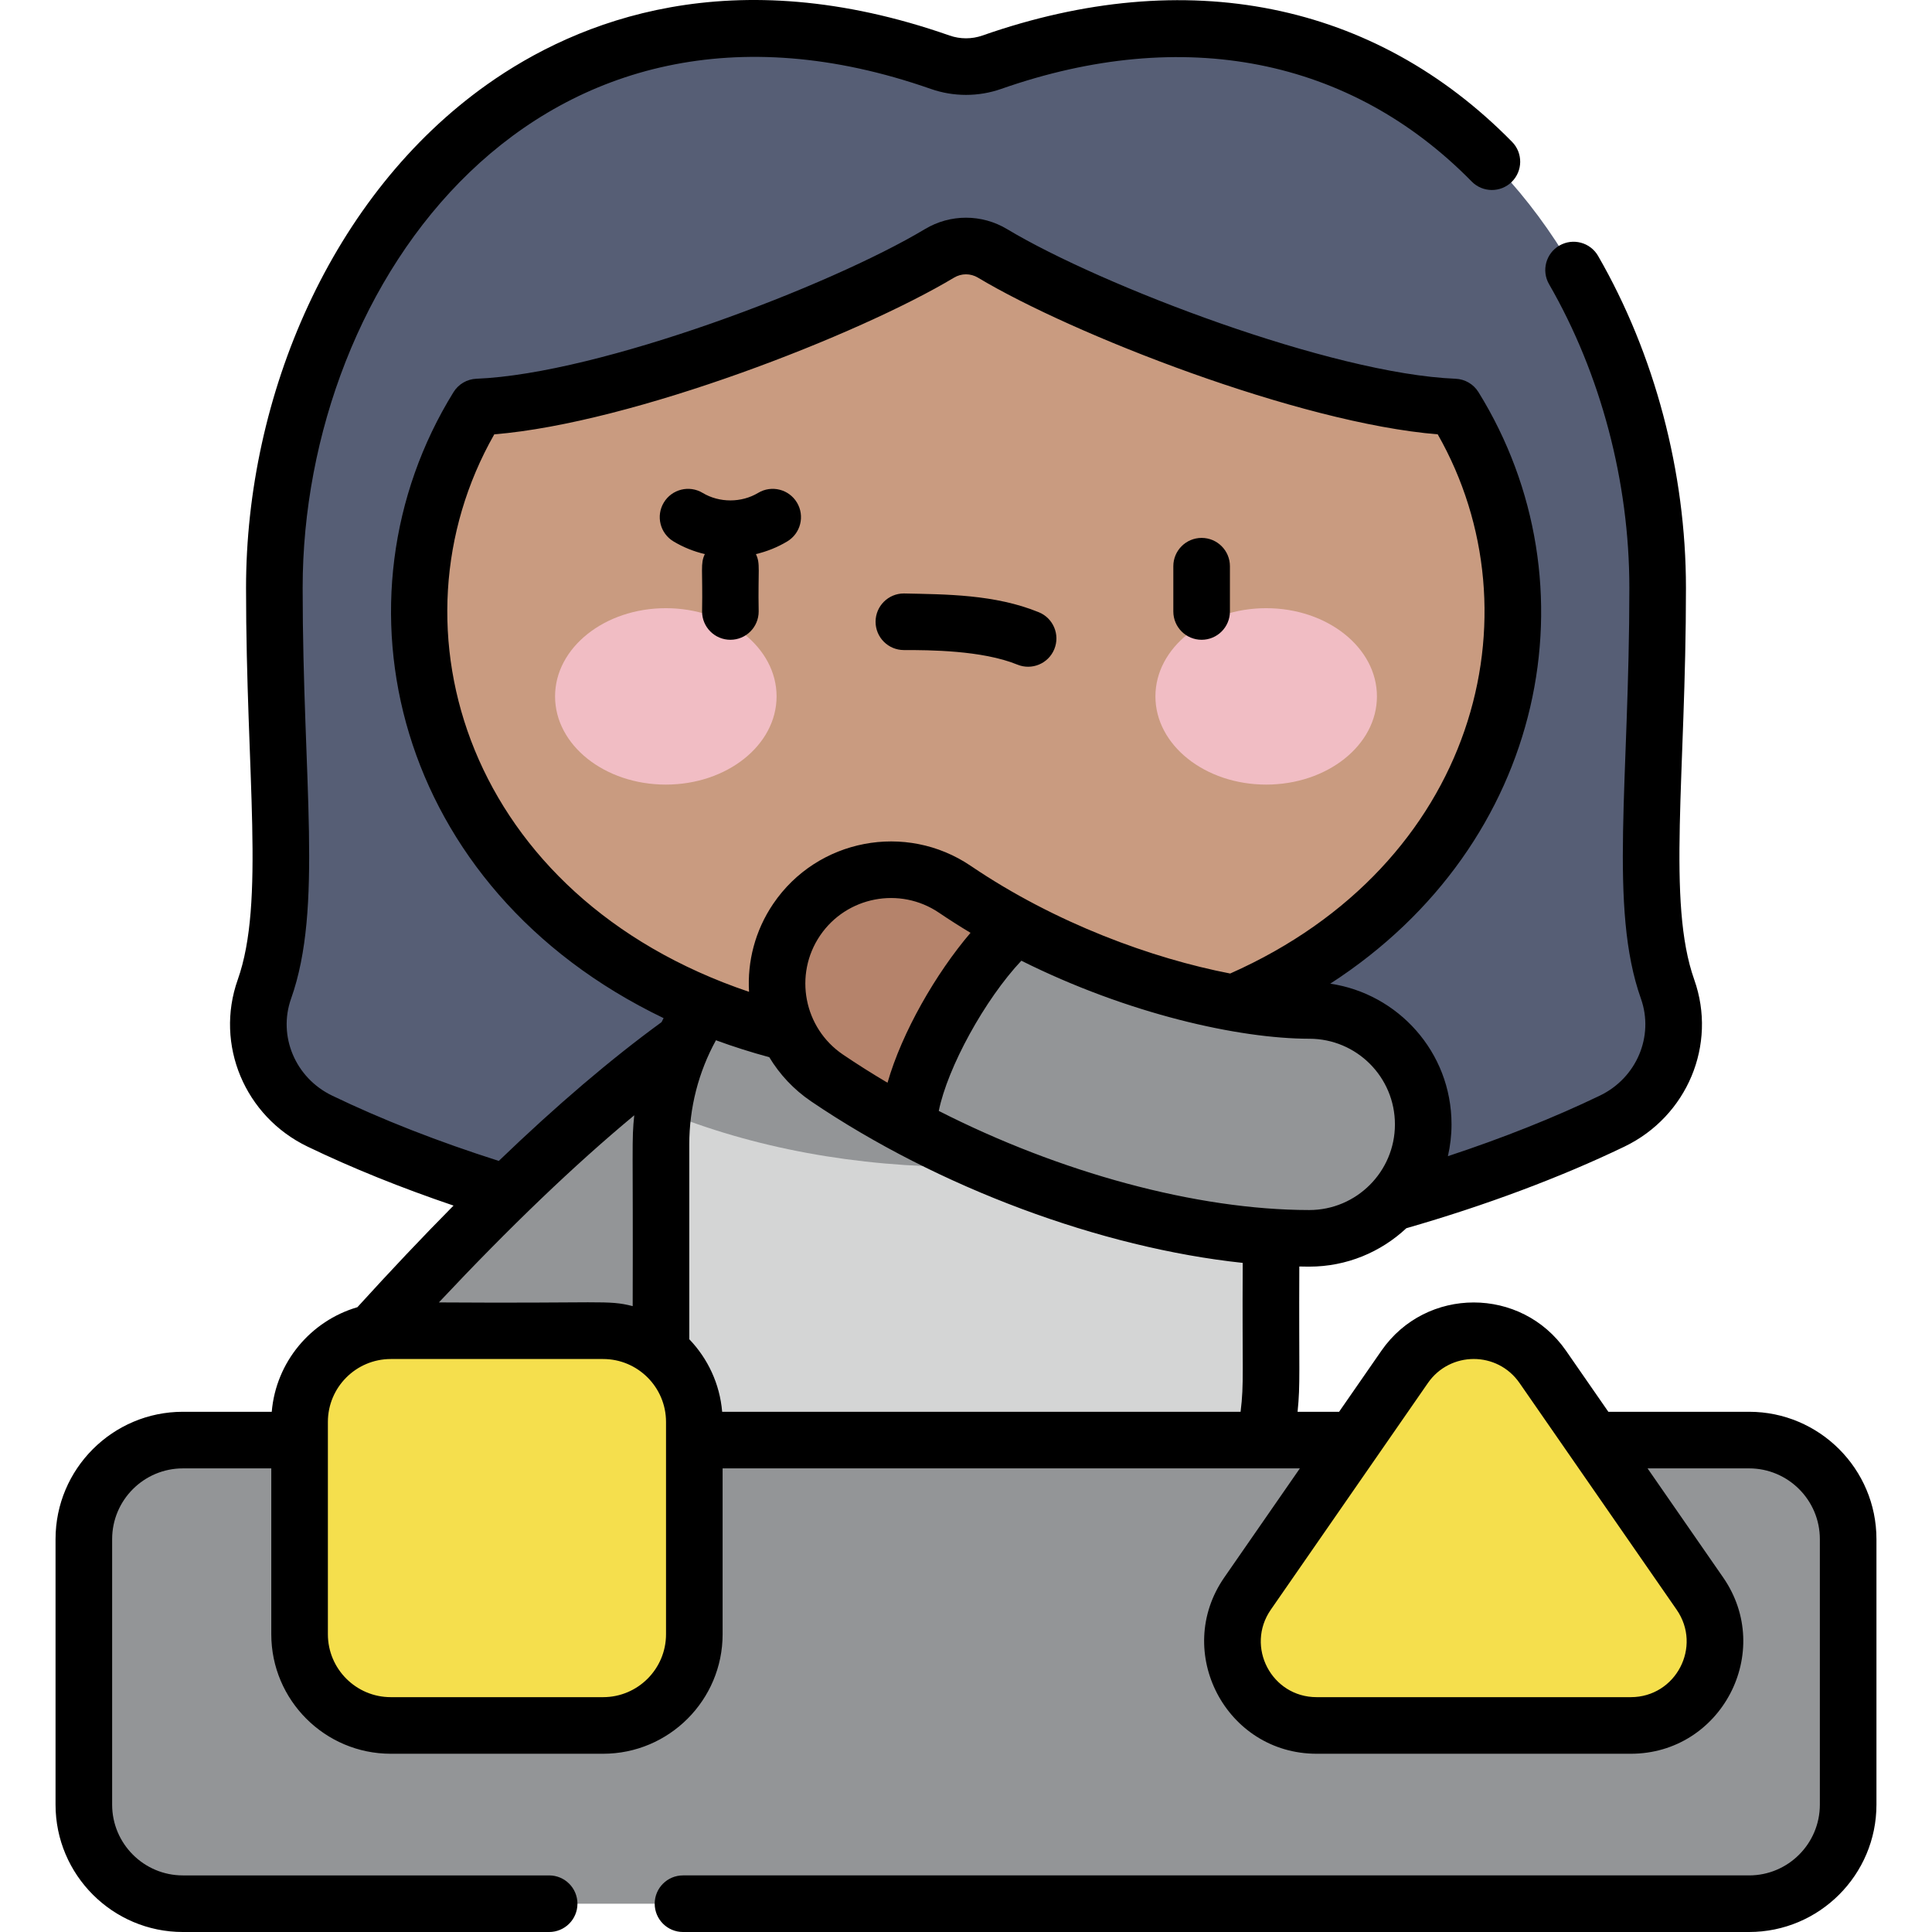
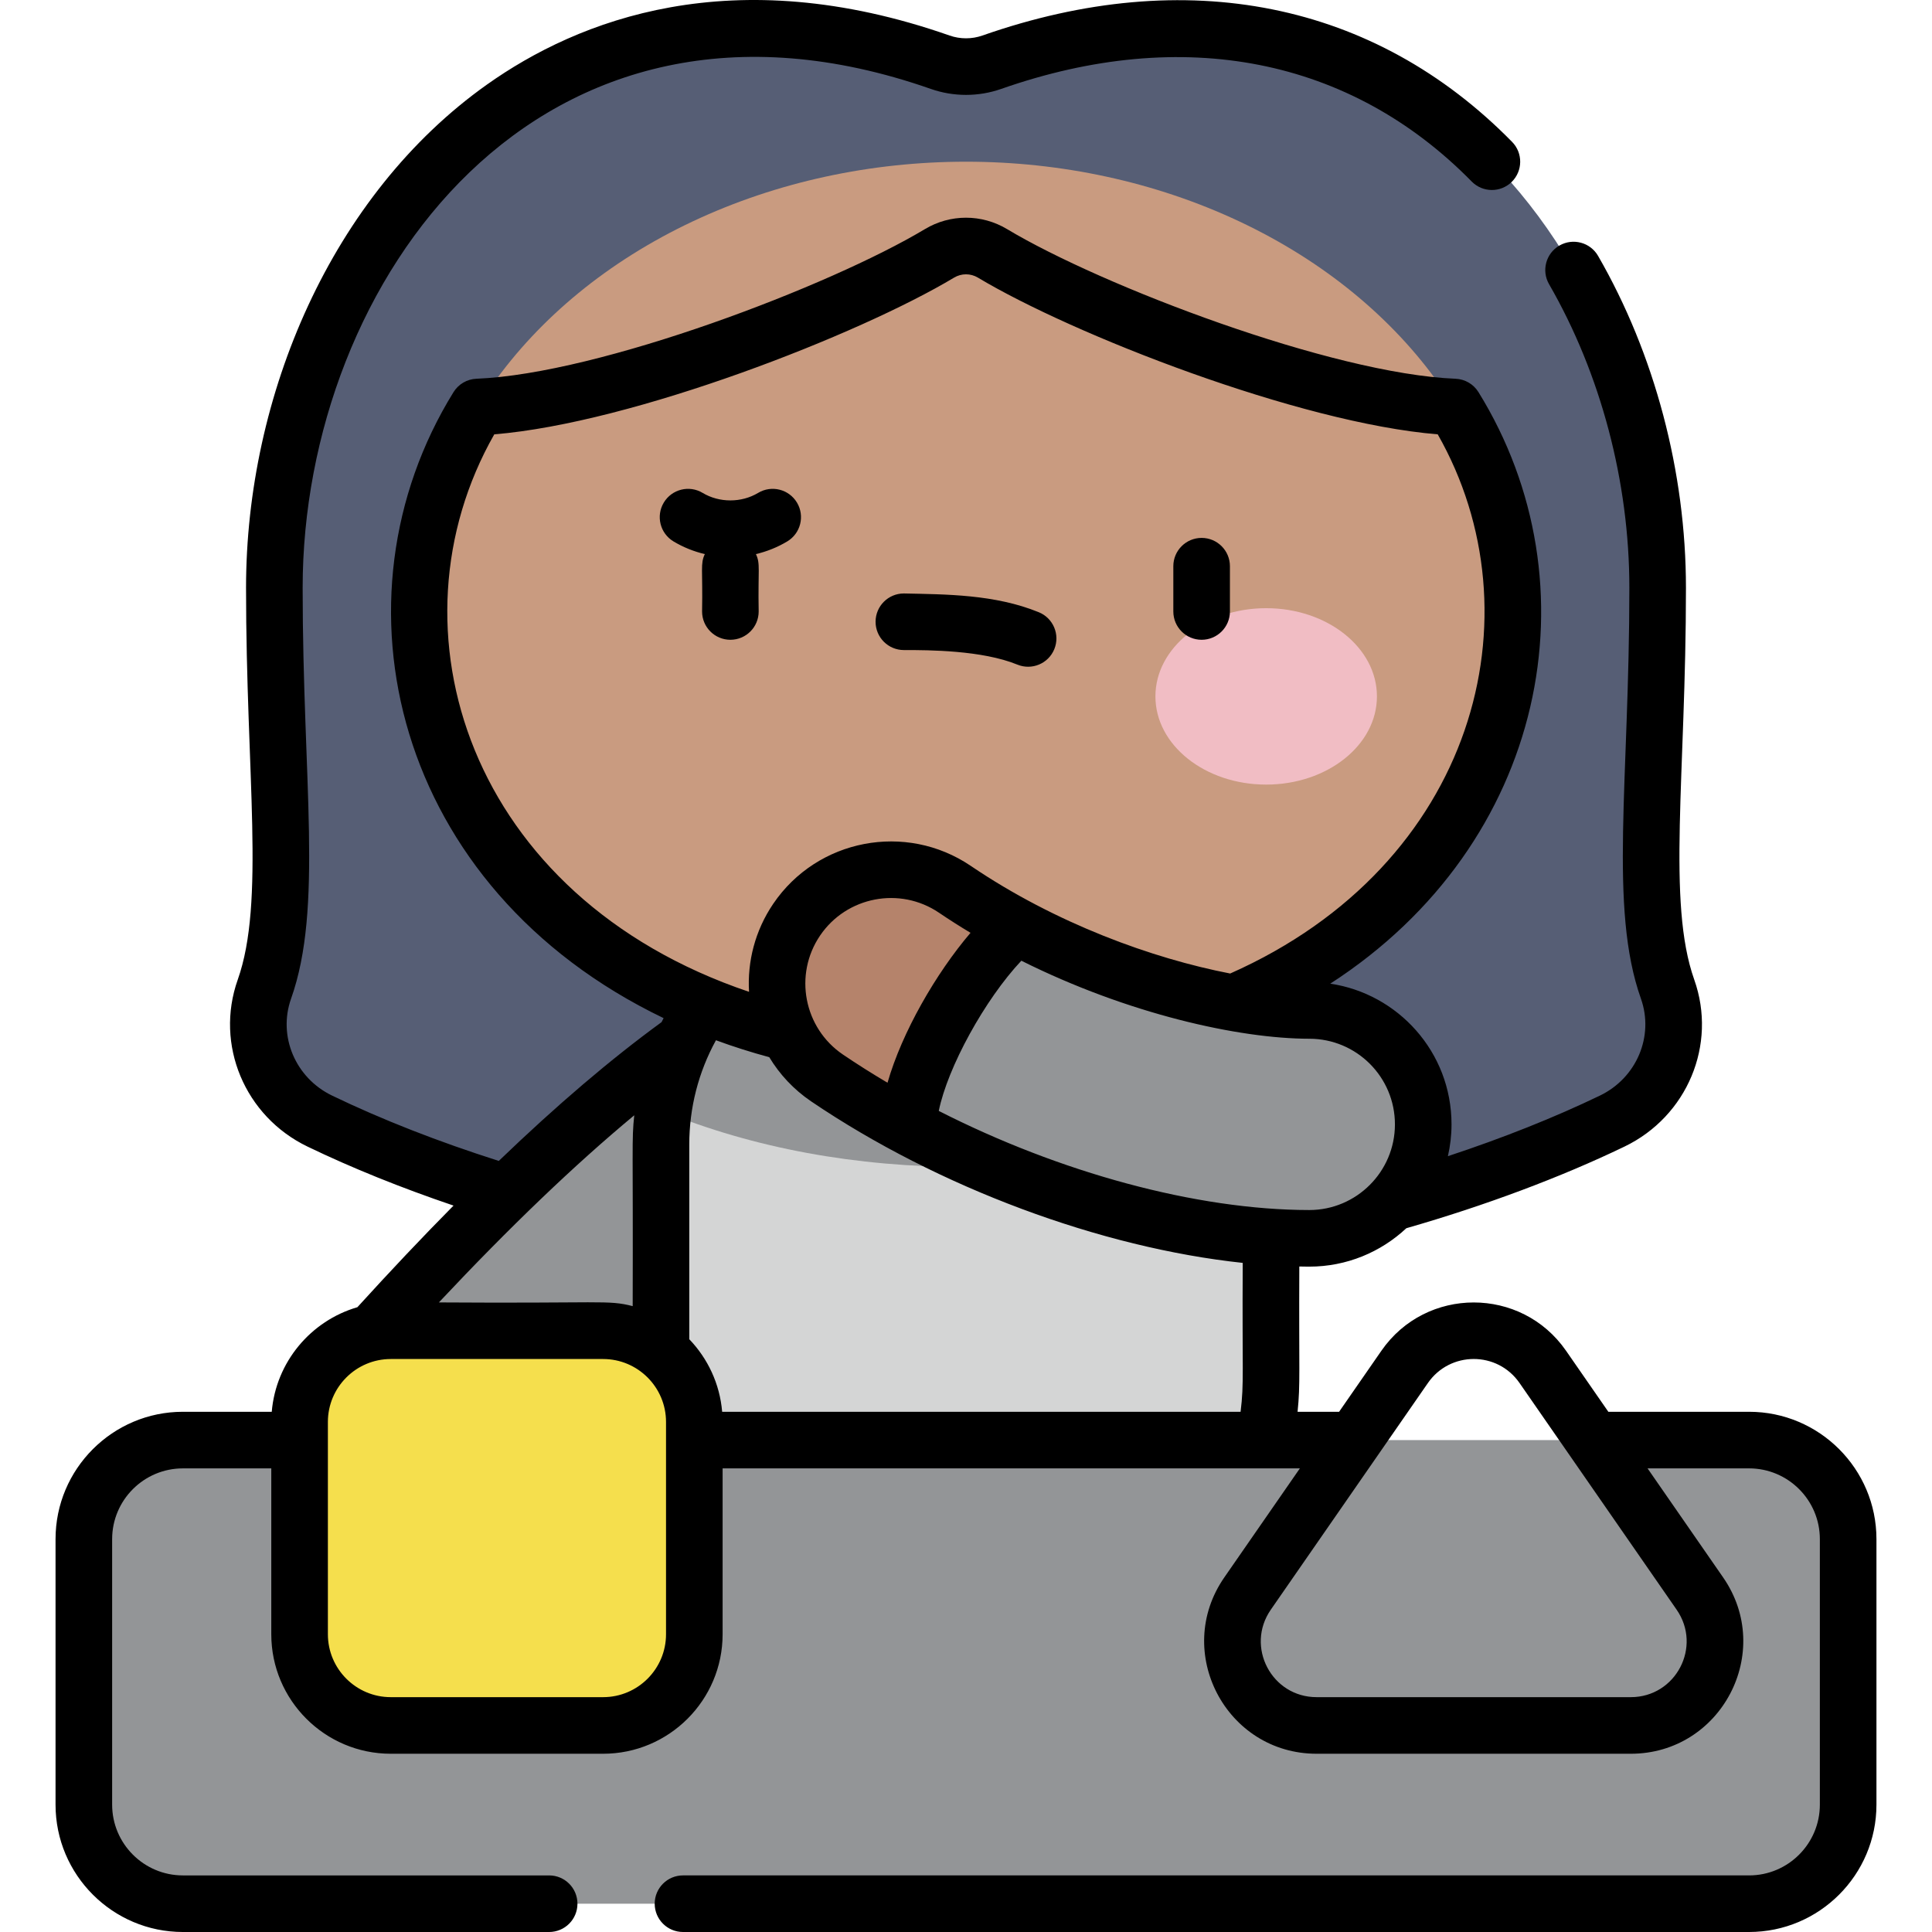
<svg xmlns="http://www.w3.org/2000/svg" id="Capa_1" enable-background="new 0 0 512.043 512.043" height="512" viewBox="0 0 512.043 512.043" width="512">
  <g>
    <path d="m256.022 335.074c61.908 0 126.831-16.542 171.259-37.945 13.038-6.281 19.523-21.321 14.687-34.962-7.898-22.282-2.634-56.165-2.634-106.364 0-86.006-67.314-177.572-176.479-139.309-4.43 1.553-9.236 1.553-13.665 0-109.166-38.263-176.48 53.302-176.48 139.308 0 50.199 5.264 84.083-2.634 106.364-4.836 13.641 1.649 28.681 14.687 34.962 44.428 21.404 109.351 37.946 171.259 37.946z" fill="#565e75" />
    <path d="m96.799 400.589c-12.428-11.124-13.484-30.216-2.359-42.643 39.58-44.216 72.656-74.19 101.118-91.633 14.217-8.714 32.811-4.253 41.529 9.968 8.715 14.22 4.253 32.813-9.968 41.529-23.062 14.134-52.561 41.191-87.677 80.421-11.107 12.406-30.198 13.497-42.643 2.358z" fill="#939597" />
    <path d="m271.805 238.268h-31.566c-35.93 0-65.057 29.127-65.057 65.057v61.914c0 44.646 36.193 80.84 80.84 80.84 44.646 0 80.84-36.193 80.84-80.84v-61.914c0-35.93-29.127-65.057-65.057-65.057z" fill="#d4d5d5" />
    <path d="m256.022 309.302c29.292 0 56.354-5.036 80.23-14.78-4.299-31.764-31.505-56.254-64.448-56.254h-31.565c-32.943 0-60.148 24.491-64.448 56.254 23.877 9.744 50.939 14.78 80.231 14.78z" fill="#939597" />
    <ellipse cx="256.022" cy="161.08" fill="#c99b80" rx="144.925" ry="118.223" />
-     <path d="m263.829 25.216c74.119-24.446 118.591 35.094 130.846 71.894 1.813 5.443-2.375 10.97-8.11 10.816-33.662-.902-96.604-24.629-123.524-40.778-4.323-2.593-9.716-2.593-14.039 0-26.969 16.178-90.091 39.961-123.707 40.782-5.657.138-9.716-5.449-7.928-10.818 12.255-36.8 56.726-96.342 130.847-71.896 5.078 1.675 10.537 1.675 15.615 0z" fill="#565e75" />
    <path d="m463.573 504.543h-415.102c-14.497 0-26.249-11.752-26.249-26.249v-70.378c0-14.497 11.752-26.249 26.249-26.249h415.102c14.497 0 26.249 11.752 26.249 26.249v70.378c-.001 14.498-11.753 26.249-26.249 26.249z" fill="#939597" />
    <path d="m159.848 457.301h-56.277c-13.349 0-24.17-10.821-24.17-24.17v-56.277c0-13.349 10.821-24.17 24.17-24.17h56.277c13.349 0 24.17 10.821 24.17 24.17v56.277c0 13.349-10.821 24.17-24.17 24.17z" fill="#f5df4d" />
-     <path d="m372.276 362.27-41.631 60.069c-10.238 14.772.334 34.962 18.307 34.962h83.263c17.973 0 28.545-20.19 18.307-34.962l-41.631-60.069c-8.859-12.782-27.757-12.782-36.615 0z" fill="#f5df4d" />
    <path d="m347.004 328.199c-.008 0-.015 0-.024 0-39.594-.029-89.756-16.716-127.796-42.511-13.804-9.361-17.406-28.14-8.045-41.944 9.363-13.804 28.139-17.404 41.944-8.045 32.49 22.033 71.472 32.085 93.942 32.101 16.678.012 30.189 13.542 30.177 30.221-.012 16.671-13.531 30.178-30.198 30.178z" fill="#939597" />
    <g>
      <g>
        <g>
          <g>
-             <ellipse cx="176.465" cy="184.565" fill="#f1bdc4" rx="29.355" ry="23.377" />
-           </g>
+             </g>
          <g>
            <ellipse cx="335.578" cy="184.565" fill="#f1bdc4" rx="29.355" ry="23.377" />
          </g>
        </g>
      </g>
    </g>
    <path d="m269.359 245.504c-5.531-2.959-10.99-6.221-16.276-9.805-13.804-9.358-32.581-5.758-41.944 8.045-9.361 13.804-5.759 32.583 8.045 41.944 6.848 4.644 14.094 8.987 21.596 12.996.195-14.624 15.237-41.743 28.579-53.18z" fill="#b5836b" />
    <path d="m463.573 374.168h-37.311l-11.207-16.17c-11.831-17.072-37.116-17.068-48.943 0l-11.207 16.17h-11.004c.77-7.603.332-9.957.461-38.505 2.66.048 2.136.03 2.643.036 9.935 0 18.981-3.873 25.724-10.18 20.91-6.009 40.863-13.471 57.808-21.633 16.644-8.017 24.597-27.03 18.501-44.225-7.293-20.572-2.203-54.167-2.203-103.858 0-30.694-8.271-61.938-23.287-87.977-2.069-3.588-6.656-4.819-10.244-2.75s-4.819 6.656-2.75 10.244c13.724 23.795 21.281 52.378 21.281 80.482 0 51.227-5.476 84.774 3.064 108.87 3.532 9.963-1.142 21.012-10.872 25.699-12.067 5.814-25.768 11.263-40.286 16.055.62-2.703.959-5.511.961-8.399.015-19.296-14.301-34.7-32.138-37.321 57.509-37.183 70.709-105.995 39.282-156.778-1.31-2.118-3.587-3.447-6.076-3.547-32.805-1.323-93.774-24.61-118.869-39.664-6.711-4.024-15.045-4.024-21.756 0-25.095 15.053-86.065 38.34-118.87 39.663-2.489.1-4.766 1.429-6.076 3.547-33.912 54.8-15.944 131.484 55.678 165.911-.184.353-.364.708-.542 1.064-13.438 9.795-27.73 21.965-43.14 36.779-16.071-5.116-30.924-10.925-44.176-17.31-9.73-4.688-14.404-15.736-10.872-25.699 8.539-24.092 3.065-57.664 3.065-108.87 0-81.054 62.559-168.663 166.497-132.231 6.008 2.105 12.622 2.105 18.628 0 48.282-16.922 92.569-8.207 124.711 24.539 2.903 2.957 7.652 3 10.607.099 2.956-2.902 3-7.65.099-10.606-36.449-37.132-86.302-47.142-140.381-28.187-2.805.983-5.898.983-8.704 0-57.676-20.218-98.498-4.1-122.586 12.982-41.233 29.241-63.873 82.475-63.873 133.404 0 49.696 5.09 83.286-2.203 103.858-6.096 17.195 1.857 36.207 18.501 44.225 11.8 5.685 24.785 10.919 38.694 15.636-8.174 8.264-16.657 17.23-25.48 26.93-12.34 3.598-21.584 14.515-22.699 27.717h-23.552c-18.609 0-33.749 15.14-33.749 33.749v70.378c0 18.609 15.14 33.749 33.749 33.749h97.074c4.143 0 7.5-3.358 7.5-7.5s-3.357-7.5-7.5-7.5h-97.074c-10.338 0-18.749-8.411-18.749-18.749v-70.378c0-10.338 8.411-18.749 18.749-18.749h23.43v43.962c0 17.463 14.207 31.67 31.67 31.67h56.277c17.463 0 31.67-14.207 31.67-31.67v-43.962h152.991l-20.028 28.898c-13.669 19.723.463 46.734 24.471 46.734h83.263c23.994 0 38.149-27.001 24.472-46.734l-20.028-28.899h26.915c10.338 0 18.749 8.411 18.749 18.749v70.378c0 10.338-8.411 18.749-18.749 18.749h-282.556c-4.143 0-7.5 3.358-7.5 7.5s3.357 7.5 7.5 7.5h282.555c18.609 0 33.749-15.14 33.749-33.749v-70.378c0-18.608-15.14-33.748-33.749-33.748zm-93.872-76.152c-.009 12.507-10.19 22.683-22.697 22.683h-.018c-29.914-.022-66.154-9.952-98.181-26.27 2.342-11.543 12.216-29.543 21.884-39.81 28.225 14.103 57.665 20.667 76.33 20.681 12.544.009 22.693 10.169 22.682 22.716zm-134.479-11.055c-4.049-2.395-8.004-4.887-11.828-7.48-10.359-7.025-13.072-21.168-6.048-31.526 7.014-10.342 21.154-13.08 31.528-6.048 2.739 1.857 5.527 3.624 8.345 5.319-9.137 10.707-18.155 26.313-21.997 39.735zm-67.124 8.626c-.722 6.8-.286 7.474-.416 50.579-6.669-1.704-7.859-.678-51.364-.982 18.824-20.048 35.959-36.46 51.78-49.597zm8.42 137.544c0 9.192-7.479 16.67-16.67 16.67h-56.277c-9.191 0-16.67-7.478-16.67-16.67v-56.277c0-9.192 7.479-16.67 16.67-16.67h56.277c9.191 0 16.67 7.479 16.67 16.67zm-45.52-318.018c36.812-3.015 96.708-26.444 121.862-41.533 1.947-1.17 4.371-1.171 6.322 0 25.155 15.089 85.052 38.52 121.862 41.534 27.185 47.739 10.063 114.041-55.006 142.902-20.565-3.979-46.223-13.251-68.748-28.526-17.205-11.664-40.692-7.157-52.359 10.044-4.834 7.128-6.883 15.335-6.412 23.333-74.52-25.155-96.797-96.341-67.521-147.754zm197.8 259.055h-137.402c-.627-7.432-3.83-14.139-8.714-19.226v-51.618c0-9.744 2.434-19.184 7.069-27.623 4.567 1.678 9.28 3.178 14.13 4.488 2.727 4.526 6.442 8.551 11.095 11.706 33.762 22.894 76.878 38.814 114.386 42.81-.165 29.433.387 31.639-.564 39.463zm115.56 52.444c6.805 9.817-.21 23.189-12.143 23.189h-83.263c-11.945 0-18.941-13.382-12.143-23.19l41.631-60.069c5.862-8.456 18.382-8.52 24.287 0zm-125.888-257.05c4.143 0 7.5-3.358 7.5-7.5v-12c0-4.142-3.357-7.5-7.5-7.5-4.142 0-7.5 3.358-7.5 7.5v12c0 4.142 3.357 7.5 7.5 7.5zm-117.396-7.5c-.209-11.173.508-12.601-.728-15.207 2.915-.691 5.722-1.812 8.308-3.366 3.55-2.133 4.699-6.741 2.566-10.291-2.134-3.551-6.74-4.698-10.292-2.566-4.422 2.657-10.286 2.657-14.708 0-3.552-2.132-8.158-.985-10.292 2.566-2.134 3.55-.984 8.158 2.565 10.291 2.586 1.554 5.393 2.675 8.309 3.366-1.235 2.602-.518 3.985-.727 15.206 0 4.142 3.357 7.5 7.5 7.5 4.141.001 7.499-3.357 7.499-7.499zm38.484 10.225h.12.111c6.203 0 20.472.023 29.857 3.861 3.817 1.56 8.207-.252 9.781-4.104 1.567-3.834-.27-8.213-4.104-9.781-11.675-4.773-24.689-4.734-35.767-4.976-4.143 0-7.5 3.358-7.5 7.5s3.359 7.5 7.502 7.5z" />
  </g>
</svg>